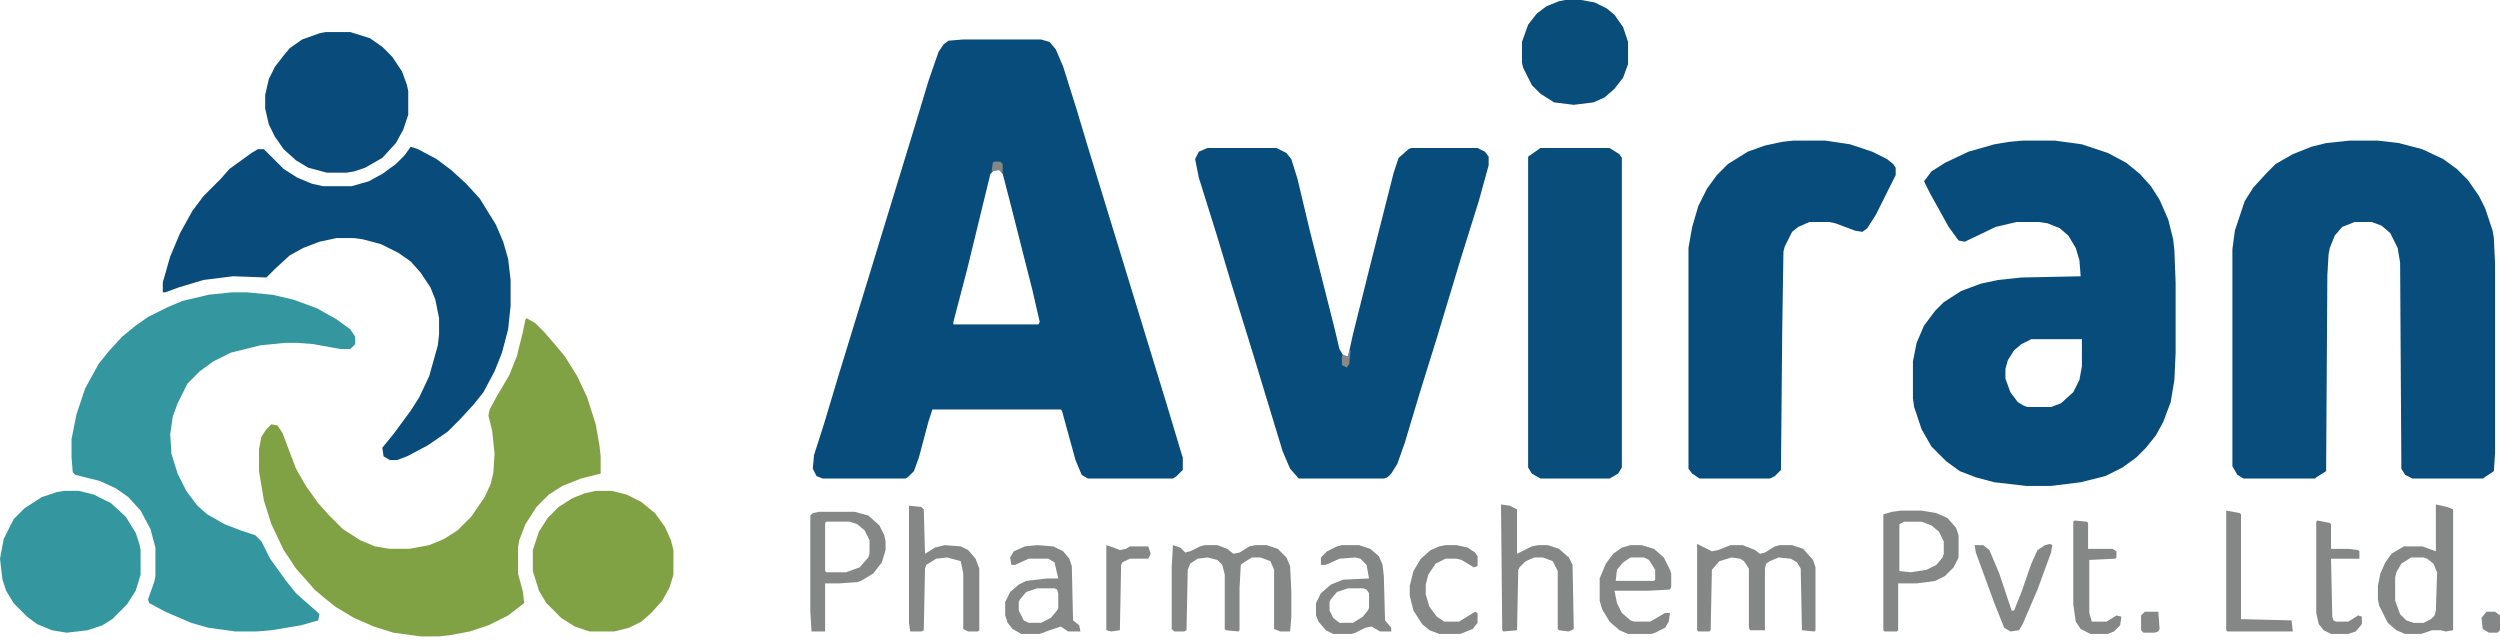
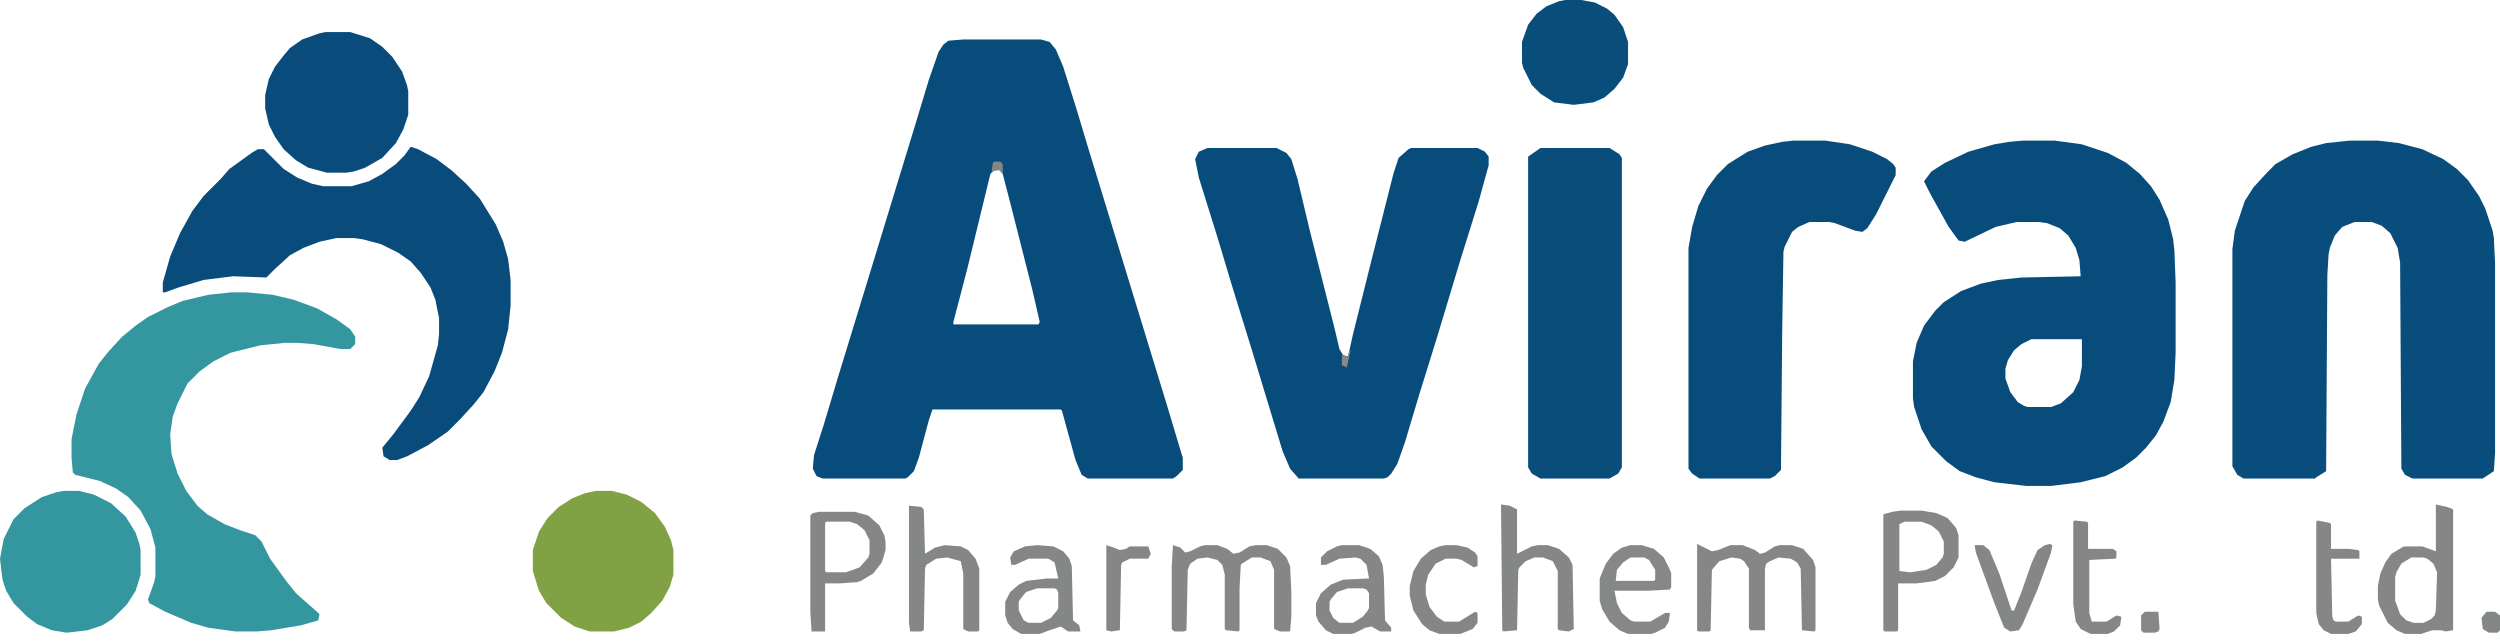
<svg xmlns="http://www.w3.org/2000/svg" width="300" height="77" viewBox="0 0 300 77" fill="none">
  <path d="M115.591 4.736H124.916L125.952 5.032L126.692 5.92L127.58 7.992L129.208 13.172L130.54 17.613L133.352 26.789L140.012 48.545L141.788 54.465L141.936 54.909V56.389L141.196 57.129L140.752 57.425H130.54L129.8 56.981L129.06 55.205L127.432 49.285L127.284 49.137H111.891L111.447 50.469L110.263 54.909L109.671 56.537L108.931 57.277L108.635 57.425H98.719L97.979 57.129L97.535 56.241L97.683 54.613L98.867 50.913L100.643 44.993L104.047 33.893L107.303 23.237L109.523 15.985L111.447 9.62L112.631 6.216L113.223 5.328L113.815 4.884L115.591 4.736ZM119.439 20.276L118.847 20.869L116.035 32.413L114.407 38.629V38.925H124.62L124.768 38.629L123.88 34.781L121.363 24.865L120.327 20.869L119.883 20.276H119.439Z" fill="#084C7B" />
  <path d="M242.723 16.873H246.571L249.827 17.317L252.935 18.353L255.155 19.537L256.783 20.869L258.115 22.349L259.151 23.977L260.187 26.345L260.779 28.713L260.927 30.045L261.075 33.893V42.329L260.927 45.585L260.483 48.249L259.595 50.617L258.707 52.245L257.523 53.725L256.339 54.91L254.711 56.094L252.639 57.13L249.679 57.87L246.127 58.314H243.167L239.319 57.87L237.099 57.278L235.175 56.538L233.547 55.354L231.771 53.578L230.587 51.505L229.699 48.842L229.551 47.806V43.365L229.995 41.145L230.883 39.073L232.215 37.297L233.251 36.261L235.323 34.929L237.691 34.041L239.763 33.597L242.575 33.301L249.679 33.153L249.531 31.229L249.087 29.749L248.199 28.269L247.163 27.381L245.683 26.789L244.647 26.641H241.983L239.467 27.233L235.767 29.009L235.027 28.861L233.843 27.233L231.623 23.237L230.883 21.757L231.771 20.573L233.399 19.537L236.211 18.205L239.319 17.317L241.095 17.021L242.723 16.873ZM243.759 40.701L242.575 41.293L241.687 42.033L240.947 43.217L240.651 44.253V45.437L241.243 47.065L242.131 48.249L242.871 48.694L243.315 48.842H246.127L247.311 48.398L248.791 47.065L249.531 45.585L249.827 43.957V40.701H243.759Z" fill="#084C7B" />
  <path d="M281.947 16.873H285.351L287.867 17.169L290.679 17.909L293.195 19.093L294.823 20.277L296.155 21.609L297.487 23.533L298.227 25.013L299.115 27.677L299.263 28.565L299.411 31.673V54.318L299.263 56.538L297.931 57.426H289.495L288.607 56.982L288.163 56.242L288.015 31.525L287.719 29.749L286.831 27.973L285.795 27.085L284.611 26.641H282.539L281.059 27.233L280.171 28.269L279.579 29.749L279.431 30.489L279.283 33.005L279.135 56.538L277.951 57.278L277.803 57.426H269.219L268.479 56.982L267.887 55.946V29.897L268.183 27.677L269.367 24.125L270.403 22.497L272.031 20.721L273.067 19.685L275.139 18.501L277.359 17.613L279.135 17.169L281.947 16.873Z" fill="#084D7B" />
  <path d="M144.894 17.76H153.182L154.366 18.352L154.958 19.092L155.698 21.46L157.178 27.676L160.138 39.368L160.73 41.884L161.174 42.624L161.766 42.772L162.358 40.108L164.578 31.228L167.242 20.72L167.834 18.944L169.018 17.908L169.314 17.76H177.307L178.195 18.204L178.639 18.796V19.832L177.455 24.124L175.234 31.228L172.422 40.552L170.35 47.212L168.574 53.132L167.686 55.648L166.946 56.832L166.502 57.276L166.058 57.424H155.846L154.81 56.24L153.922 54.168L151.85 47.36L150.37 42.476L147.854 34.336L146.078 28.416L143.858 21.312L143.414 19.092L143.858 18.204L144.894 17.76Z" fill="#084C7B" />
  <path d="M49.284 17.611L50.172 17.907L52.392 19.091L54.168 20.423L55.944 22.051L57.572 23.827L59.496 26.936L60.384 29.008L60.976 31.079L61.272 33.596V36.704L60.976 39.516L60.236 42.328L59.348 44.548L58.016 47.064L56.832 48.544L55.204 50.32L53.724 51.8L51.356 53.428L48.84 54.76L47.656 55.204H46.767L46.028 54.76L45.88 53.724L47.212 52.096L49.284 49.284L50.32 47.656L51.504 45.14L52.54 41.44L52.688 40.108V38.184L52.244 35.964L51.652 34.484L50.468 32.708L49.284 31.375L47.803 30.34L45.731 29.303L43.511 28.712L42.475 28.564H40.403L38.331 29.008L36.407 29.747L34.779 30.636L33.003 32.264L31.967 33.3L27.971 33.151L24.419 33.596L21.459 34.484L19.831 35.076H19.535V33.892L20.423 30.784L21.607 27.971L23.087 25.307L24.419 23.531L26.491 21.459L27.527 20.275L30.191 18.351L30.931 17.907H31.671L34.039 20.275L35.667 21.311L37.443 22.051L38.775 22.347H42.179L44.252 21.755L45.88 20.867L47.508 19.683L48.544 18.647L49.284 17.611Z" fill="#094C7B" />
  <path d="M27.826 35.076H29.602L32.71 35.372L35.226 35.964L38.038 37L40.406 38.332L42.034 39.516L42.626 40.404V41.292L42.034 41.884H40.85L37.594 41.292L35.67 41.144H34.19L31.23 41.44L27.678 42.328L25.606 43.364L23.978 44.548L22.498 46.028L21.314 48.396L20.722 50.024L20.426 52.096L20.574 54.464L21.314 56.833L22.35 58.904L23.682 60.681L24.866 61.717L26.938 62.901L28.862 63.641L30.638 64.233L31.378 64.973L32.414 67.045L34.338 69.709L35.522 71.189L36.854 72.373L38.038 73.409L38.334 73.705L38.186 74.445L36.114 75.037L32.562 75.629L30.786 75.777H28.27L25.014 75.333L22.942 74.741L19.834 73.409L17.91 72.373L17.762 71.929L18.502 69.857L18.65 69.117V65.713L18.058 63.492L16.874 61.273L15.394 59.645L13.914 58.608L11.99 57.721L9.03 56.98L8.734 56.684L8.586 54.908V52.688L9.178 49.728L10.214 46.62L11.842 43.66L13.026 42.18L14.654 40.404L16.282 39.072L17.762 38.036L20.13 36.852L21.906 36.112L25.014 35.372L27.826 35.076Z" fill="#34979F" />
-   <path d="M63.199 38.184L64.234 38.776L65.27 39.812L66.306 40.996L67.787 42.772L69.266 45.14L70.451 47.656L71.487 50.912L71.931 53.428L72.079 54.76V56.832L69.71 57.424L67.49 58.312L65.862 59.348L64.382 60.828L63.05 62.9L62.31 64.824L62.162 65.712V68.82L62.755 71.04L62.903 72.372L60.978 73.852L58.61 75.036L56.39 75.776L54.022 76.22L52.69 76.368H50.47L47.214 75.924L44.846 75.184L42.478 74.148L40.258 72.816L38.778 71.632L37.742 70.744L36.706 69.56L35.522 68.228L34.042 66.008L32.562 62.9L31.674 60.088L31.082 56.536V53.872L31.378 52.392L31.97 51.504L32.562 50.912L33.302 51.06L33.894 51.948L35.522 56.24L36.706 58.312L38.186 60.384L39.518 61.864L41.146 63.492L43.218 64.824L44.994 65.564L46.77 65.86H49.138L51.506 65.416L53.282 64.676L54.91 63.64L56.538 62.012L58.166 59.644L58.906 58.016L59.202 56.684L59.35 54.464L59.054 51.652L58.61 49.876L58.758 49.136L59.646 47.508L61.126 44.992L62.014 42.772L62.755 39.812L63.05 38.332L63.199 38.184Z" fill="#81A244" />
  <path d="M215.197 16.873H219.045L222.005 17.317L224.669 18.205L226.446 19.093L227.186 19.685L227.482 20.129V21.017L225.113 25.753L224.077 27.381L223.485 27.825L222.597 27.677L220.229 26.789L219.489 26.641H217.121L215.789 27.233L215.049 27.825L214.161 29.601L214.013 30.193L213.865 39.813L213.717 56.39L212.977 57.13L212.385 57.426H203.949L203.061 56.834L202.617 56.242V29.749L203.061 27.233L203.801 24.717L204.837 22.645L206.021 21.017L207.353 19.685L209.721 18.205L211.793 17.465L213.865 17.021L215.197 16.873Z" fill="#084C7B" />
  <path d="M184.855 17.76H193.143L194.327 18.5L194.623 18.944V56.092L194.179 56.832L193.143 57.424H184.855L183.819 56.832L183.375 56.092V18.796L184.855 17.76Z" fill="#094D7B" />
  <path d="M39.072 3.848H42.032L44.401 4.588L45.88 5.624L47.065 6.808L48.248 8.584L48.84 10.212L48.989 10.952V13.764L48.397 15.54L47.508 17.168L45.88 18.944L43.809 20.128L42.477 20.572L41.588 20.72H39.22L37 20.128L35.52 19.24L34.04 17.908L33.004 16.428L32.264 14.948L31.82 13.024V11.396L32.264 9.472L33.004 7.992L34.04 6.66L34.78 5.772L36.26 4.736L38.332 3.996L39.072 3.848Z" fill="#094C7B" />
  <path d="M71.486 58.904H73.41L75.186 59.348L76.962 60.236L78.59 61.568L79.774 63.196L80.514 64.824L80.81 66.008V68.968L80.366 70.448L79.478 72.076L78.146 73.556L76.962 74.593L75.482 75.332L73.706 75.776H70.746L68.97 75.184L67.341 74.148L65.566 72.373L64.677 70.892L63.938 68.524V66.008L64.677 63.788L65.713 62.16L67.046 60.828L68.674 59.792L70.154 59.2L71.486 58.904Z" fill="#81A244" />
  <path d="M7.696 58.904H9.472L11.248 59.348L13.32 60.384L15.096 62.012L16.28 63.936L16.724 65.268L16.872 66.008V68.968L16.28 70.892L15.244 72.52L13.468 74.296L12.284 75.037L10.508 75.629L7.992 75.924L6.216 75.629L4.44 74.888L3.256 74.001L1.628 72.373L0.74 70.892L0.296 69.56L0 67.044L0.444 64.676L1.628 62.308L2.96 60.976L5.032 59.644L6.808 59.052L7.696 58.904Z" fill="#34979F" />
  <path d="M187.817 0H189.741L191.369 0.296L192.849 1.036L193.737 1.776L194.773 3.256L195.365 5.032V7.696L194.773 9.324L193.737 10.656L192.553 11.692L191.221 12.284L188.853 12.58L186.485 12.284L184.857 11.248L183.821 10.212L182.785 8.14L182.637 7.548V5.032L183.377 2.96L184.413 1.628L185.597 0.74L187.077 0.148L187.817 0Z" fill="#094D7B" />
  <path d="M140.753 65.416L141.641 65.712L142.233 66.304L142.825 66.156L144.01 65.564L144.602 65.416H146.082L147.266 65.86L148.006 66.452L148.746 66.304L149.93 65.564L150.67 65.416H152.002L153.334 65.86L154.37 66.896L154.814 67.932L154.962 71.04V74L154.814 75.776H153.63L152.89 75.48V68.376L152.446 67.34L151.262 66.896H150.226L149.042 67.636L148.894 67.784L148.746 70.596V75.628L148.598 75.776L147.118 75.628L146.97 75.48V68.968L146.674 67.784L146.082 67.192L144.898 66.896L143.714 67.044L142.825 67.636L142.529 68.376L142.381 75.628L142.085 75.776H140.901L140.605 75.48V68.08L140.753 65.416Z" fill="#858787" />
  <path d="M203.652 65.269L205.428 66.157L206.168 66.01L207.648 65.418H209.128L210.608 66.01L211.2 66.454L211.792 66.305L212.976 65.566L213.568 65.418H215.048L216.381 65.862L217.565 67.194L217.861 68.082V75.63L217.713 75.778L216.233 75.63L216.085 68.23L215.641 67.49L214.9 67.046L213.42 66.898L212.384 67.342L211.94 67.638L211.792 68.23V75.63H210.016L209.868 75.334V68.23L209.276 67.342L208.832 67.046L207.796 66.898L206.316 67.342L205.428 68.378L205.28 75.63L205.132 75.778H203.8L203.652 75.63V65.269Z" fill="#858787" />
  <path d="M292.304 60.533L293.636 60.829L294.376 61.125V75.629L293.488 75.777L292.896 75.629H291.86L290.528 76.073H288.604L287.568 75.629L286.532 74.741L285.496 72.669L285.348 71.929V70.301L285.644 68.821L286.236 67.489L286.976 66.453L288.456 65.565H290.676L292.304 66.157V60.533ZM289.344 66.897L288.16 67.637L287.568 68.673L287.42 69.265V72.077L288.012 73.705L288.752 74.445L289.64 74.741H290.824L291.712 74.297L292.156 73.853L292.304 73.261L292.452 68.673L292.008 67.637L291.268 67.045L290.824 66.897H289.344Z" fill="#858787" />
  <path d="M228.072 61.273H230.588L232.364 61.569L233.696 62.161L234.732 63.346L235.028 64.234V66.897L234.436 68.082L233.4 69.118L232.216 69.71L229.996 70.006H227.776V75.63L227.628 75.778H226.148L226 75.63V61.717L227.036 61.421L228.072 61.273ZM228.516 62.605L227.924 62.901V68.525L229.256 68.674L231.18 68.377L232.364 67.785L233.104 66.897L233.252 66.454V64.974L232.66 63.789L231.772 63.05L230.588 62.605H228.516Z" fill="#858787" />
  <path d="M109.078 60.682L110.558 60.83L110.854 61.126L111.002 66.454L112.186 65.714L113.37 65.418L115.294 65.566L116.182 66.01L117.07 67.046L117.514 68.23V75.63L117.366 75.778H116.182L115.59 75.482V68.822L115.294 67.342L113.666 66.898L112.334 67.046L111.15 67.786L111.002 68.23L110.854 75.63L110.558 75.778H109.226L109.078 74.742V60.682Z" fill="#858787" />
  <path d="M98.274 61.42H102.566L104.194 61.864L105.526 63.048L106.118 64.232L106.266 64.972V66.008L105.822 67.488L104.786 68.82L103.306 69.708L102.862 69.856L100.79 70.004H99.014V75.776H97.386L97.238 73.408V61.864L97.534 61.568L98.274 61.42ZM99.162 62.604L99.014 62.752V68.524L99.162 68.672H101.53L103.158 68.08L104.194 66.896L104.342 66.452V64.824L103.75 63.64L102.862 62.9L101.974 62.604H99.162Z" fill="#858787" />
  <path d="M180.121 60.533L181.157 60.681L182.045 61.125V66.453L183.821 65.565L184.561 65.417H185.745L187.077 65.861L188.261 66.897L188.705 67.785L188.853 75.481L188.261 75.777L187.077 75.629L186.929 75.481V68.525L186.337 67.341L185.153 66.897H184.117L183.081 67.341L182.341 68.081L182.193 68.377L182.045 75.629L180.417 75.777L180.269 75.629L180.121 60.533Z" fill="#858787" />
  <path d="M161.026 65.416H163.098L164.43 65.86L165.466 66.748L165.91 67.784L166.058 69.116L166.206 74.444L166.946 75.332V75.776H165.614L164.578 75.184L163.838 75.332L162.654 75.924L162.21 76.072H159.99L159.102 75.628L158.214 74.592L157.918 73.852V72.372L158.51 71.188L159.694 70.152L161.174 69.56L164.282 69.412L163.986 67.784L163.246 67.044L162.654 66.896L160.73 67.044L159.102 67.784H158.51V66.896L159.25 66.156L160.434 65.564L161.026 65.416ZM161.766 70.596L160.434 71.04L159.694 71.928L159.546 72.224V73.26L159.99 74.148L160.73 74.74H162.358L163.542 74L164.134 73.26L164.282 72.964V71.188L163.986 70.744L163.542 70.596H161.766Z" fill="#858787" />
  <path d="M124.473 65.416L126.397 65.564L127.581 66.156L128.321 67.044L128.617 67.932L128.765 74.444L129.505 75.036L129.653 75.776H128.173L127.285 75.184L125.953 75.628L124.769 76.072H122.549L121.513 75.48L120.921 74.74L120.625 73.852V72.224L121.217 71.04L122.253 70.152L123.141 69.708L125.657 69.412H126.989L126.545 67.488L125.805 67.044H123.437L121.809 67.784H121.365L121.217 66.896L121.661 66.156L122.993 65.564L124.473 65.416ZM124.473 70.596L123.141 71.04L122.401 71.928L122.253 72.224V73.26L122.845 74.444L123.437 74.74H124.917L126.101 74.148L126.841 73.26L126.989 72.964V71.188L126.841 70.744L126.545 70.596H124.473Z" fill="#858787" />
  <path d="M195.661 65.416H196.993L198.473 65.86L199.657 66.896L200.397 68.376L200.545 68.82V70.448L200.397 70.744L197.733 70.892H193.737L194.033 72.372L194.625 73.556L195.661 74.444L196.105 74.592H198.029L199.805 73.556H200.397L200.249 74.592L199.805 75.332L198.621 75.924L198.177 76.072H195.365L194.329 75.628L193.145 74.592L192.257 73.112L191.961 72.076V69.412L192.701 67.636L193.589 66.452L194.625 65.712L195.661 65.416ZM195.661 66.896L194.773 67.488L194.033 68.376L193.885 69.708H198.473L198.621 69.56V68.376L197.881 67.192L197.289 66.896H195.661Z" fill="#868888" />
-   <path d="M267.145 61.273L268.773 61.569L268.921 61.717V74.298L274.989 74.446L275.137 75.778H267.293L267.145 75.63V61.273Z" fill="#858787" />
  <path d="M173.46 65.416H174.792L176.124 65.712L177.012 66.304L177.308 66.748V67.932L176.864 68.08L175.384 67.192L174.792 67.044H173.46L172.276 67.636L171.388 68.968L171.092 70.152V71.336L171.536 72.816L172.424 74L173.312 74.592H175.088L177.012 73.408L177.308 73.556V74.74L176.716 75.48L175.236 76.072H172.72L171.536 75.628L170.648 74.888L169.612 73.26L169.168 71.484V70.3L169.612 68.524L170.5 67.044L171.684 66.008L172.72 65.564L173.46 65.416Z" fill="#858787" />
  <path d="M245.981 65.269L246.277 65.418L246.129 66.305L244.501 70.746L242.725 74.89L242.281 75.63L241.245 75.778L240.505 75.334L239.321 72.374L237.101 66.305L236.953 65.418H237.989L238.729 66.01L239.913 68.822L241.393 73.262H241.689L242.577 71.042L243.761 67.638L244.501 66.01L245.389 65.418L245.981 65.269Z" fill="#858787" />
  <path d="M248.941 62.457L250.421 62.605L250.569 62.753V65.861H253.529L253.973 66.157V66.897L253.825 67.045L250.717 67.193V73.557L251.013 74.593H252.789L253.973 73.853L254.565 74.001L254.417 75.037L253.677 75.777L252.937 76.073H250.865L249.681 75.481L249.089 74.593L248.793 72.521V62.605L248.941 62.457Z" fill="#858787" />
  <path d="M278.097 62.457L279.577 62.753L279.725 62.901V65.861H281.797L282.981 66.009L283.129 66.157V67.045H279.725L279.873 74.001L280.021 74.445L280.317 74.593H281.797L282.981 73.853L283.425 74.001V74.889L282.685 75.777L281.797 76.073H279.725L278.837 75.629L278.245 74.889L277.949 73.557V62.605L278.097 62.457Z" fill="#858787" />
  <path d="M132.758 65.416L133.646 65.712L134.386 66.008L135.126 65.86L135.57 65.564H137.79L138.086 66.452L137.79 67.044H135.57L134.682 67.488L134.534 67.784L134.386 75.628L133.35 75.776L132.758 75.628V65.416Z" fill="#858787" />
  <path d="M257.374 73.408H259.002L259.15 75.48L259.002 75.776L258.558 75.924H257.226L256.93 75.628V73.852L257.374 73.408Z" fill="#868888" />
  <path d="M298.373 73.408H299.409L300.001 73.852V75.628L299.705 75.924H298.669L297.929 75.48L297.781 74.148L298.373 73.408Z" fill="#838788" />
  <path d="M119.288 19.389H120.028L120.324 19.685V20.869L119.88 20.425L118.992 20.573L119.14 19.537L119.288 19.389Z" fill="#858787" />
-   <path d="M161.915 42.033H162.063L161.915 43.661L161.619 44.105L161.027 43.809V42.625L161.767 42.773L161.915 42.033Z" fill="#878989" />
+   <path d="M161.915 42.033H162.063L161.619 44.105L161.027 43.809V42.625L161.767 42.773L161.915 42.033Z" fill="#878989" />
</svg>